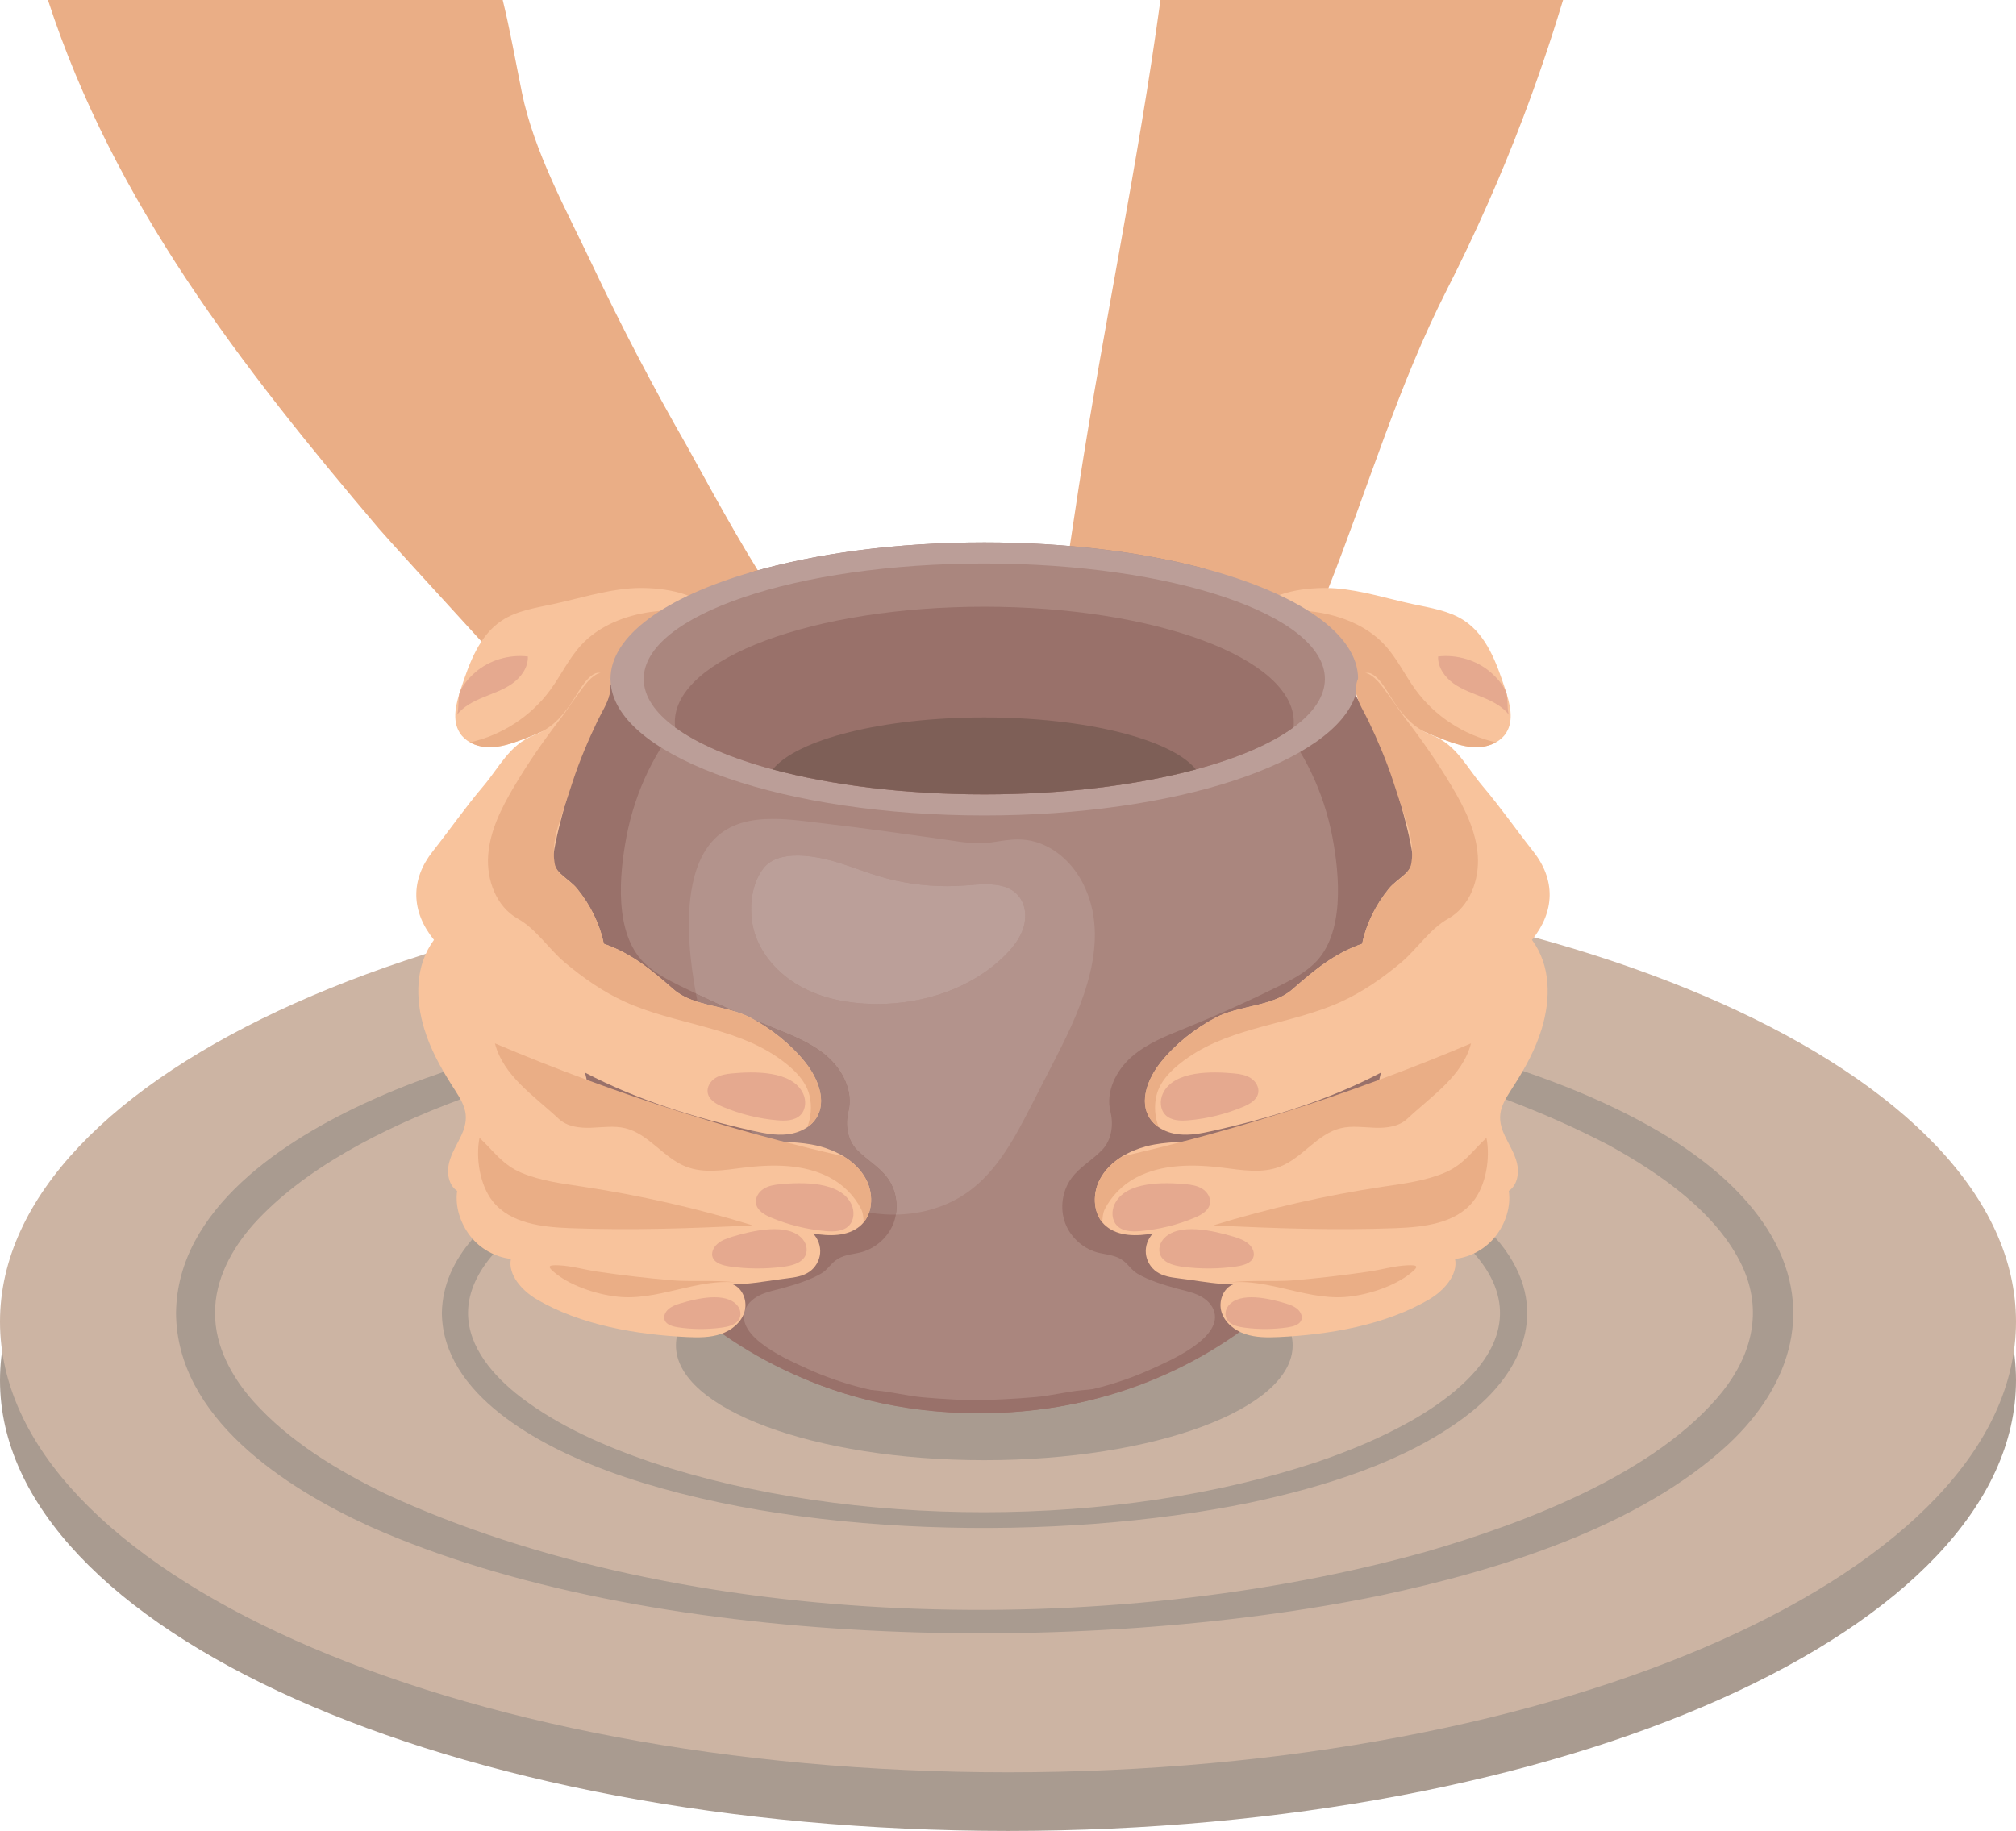
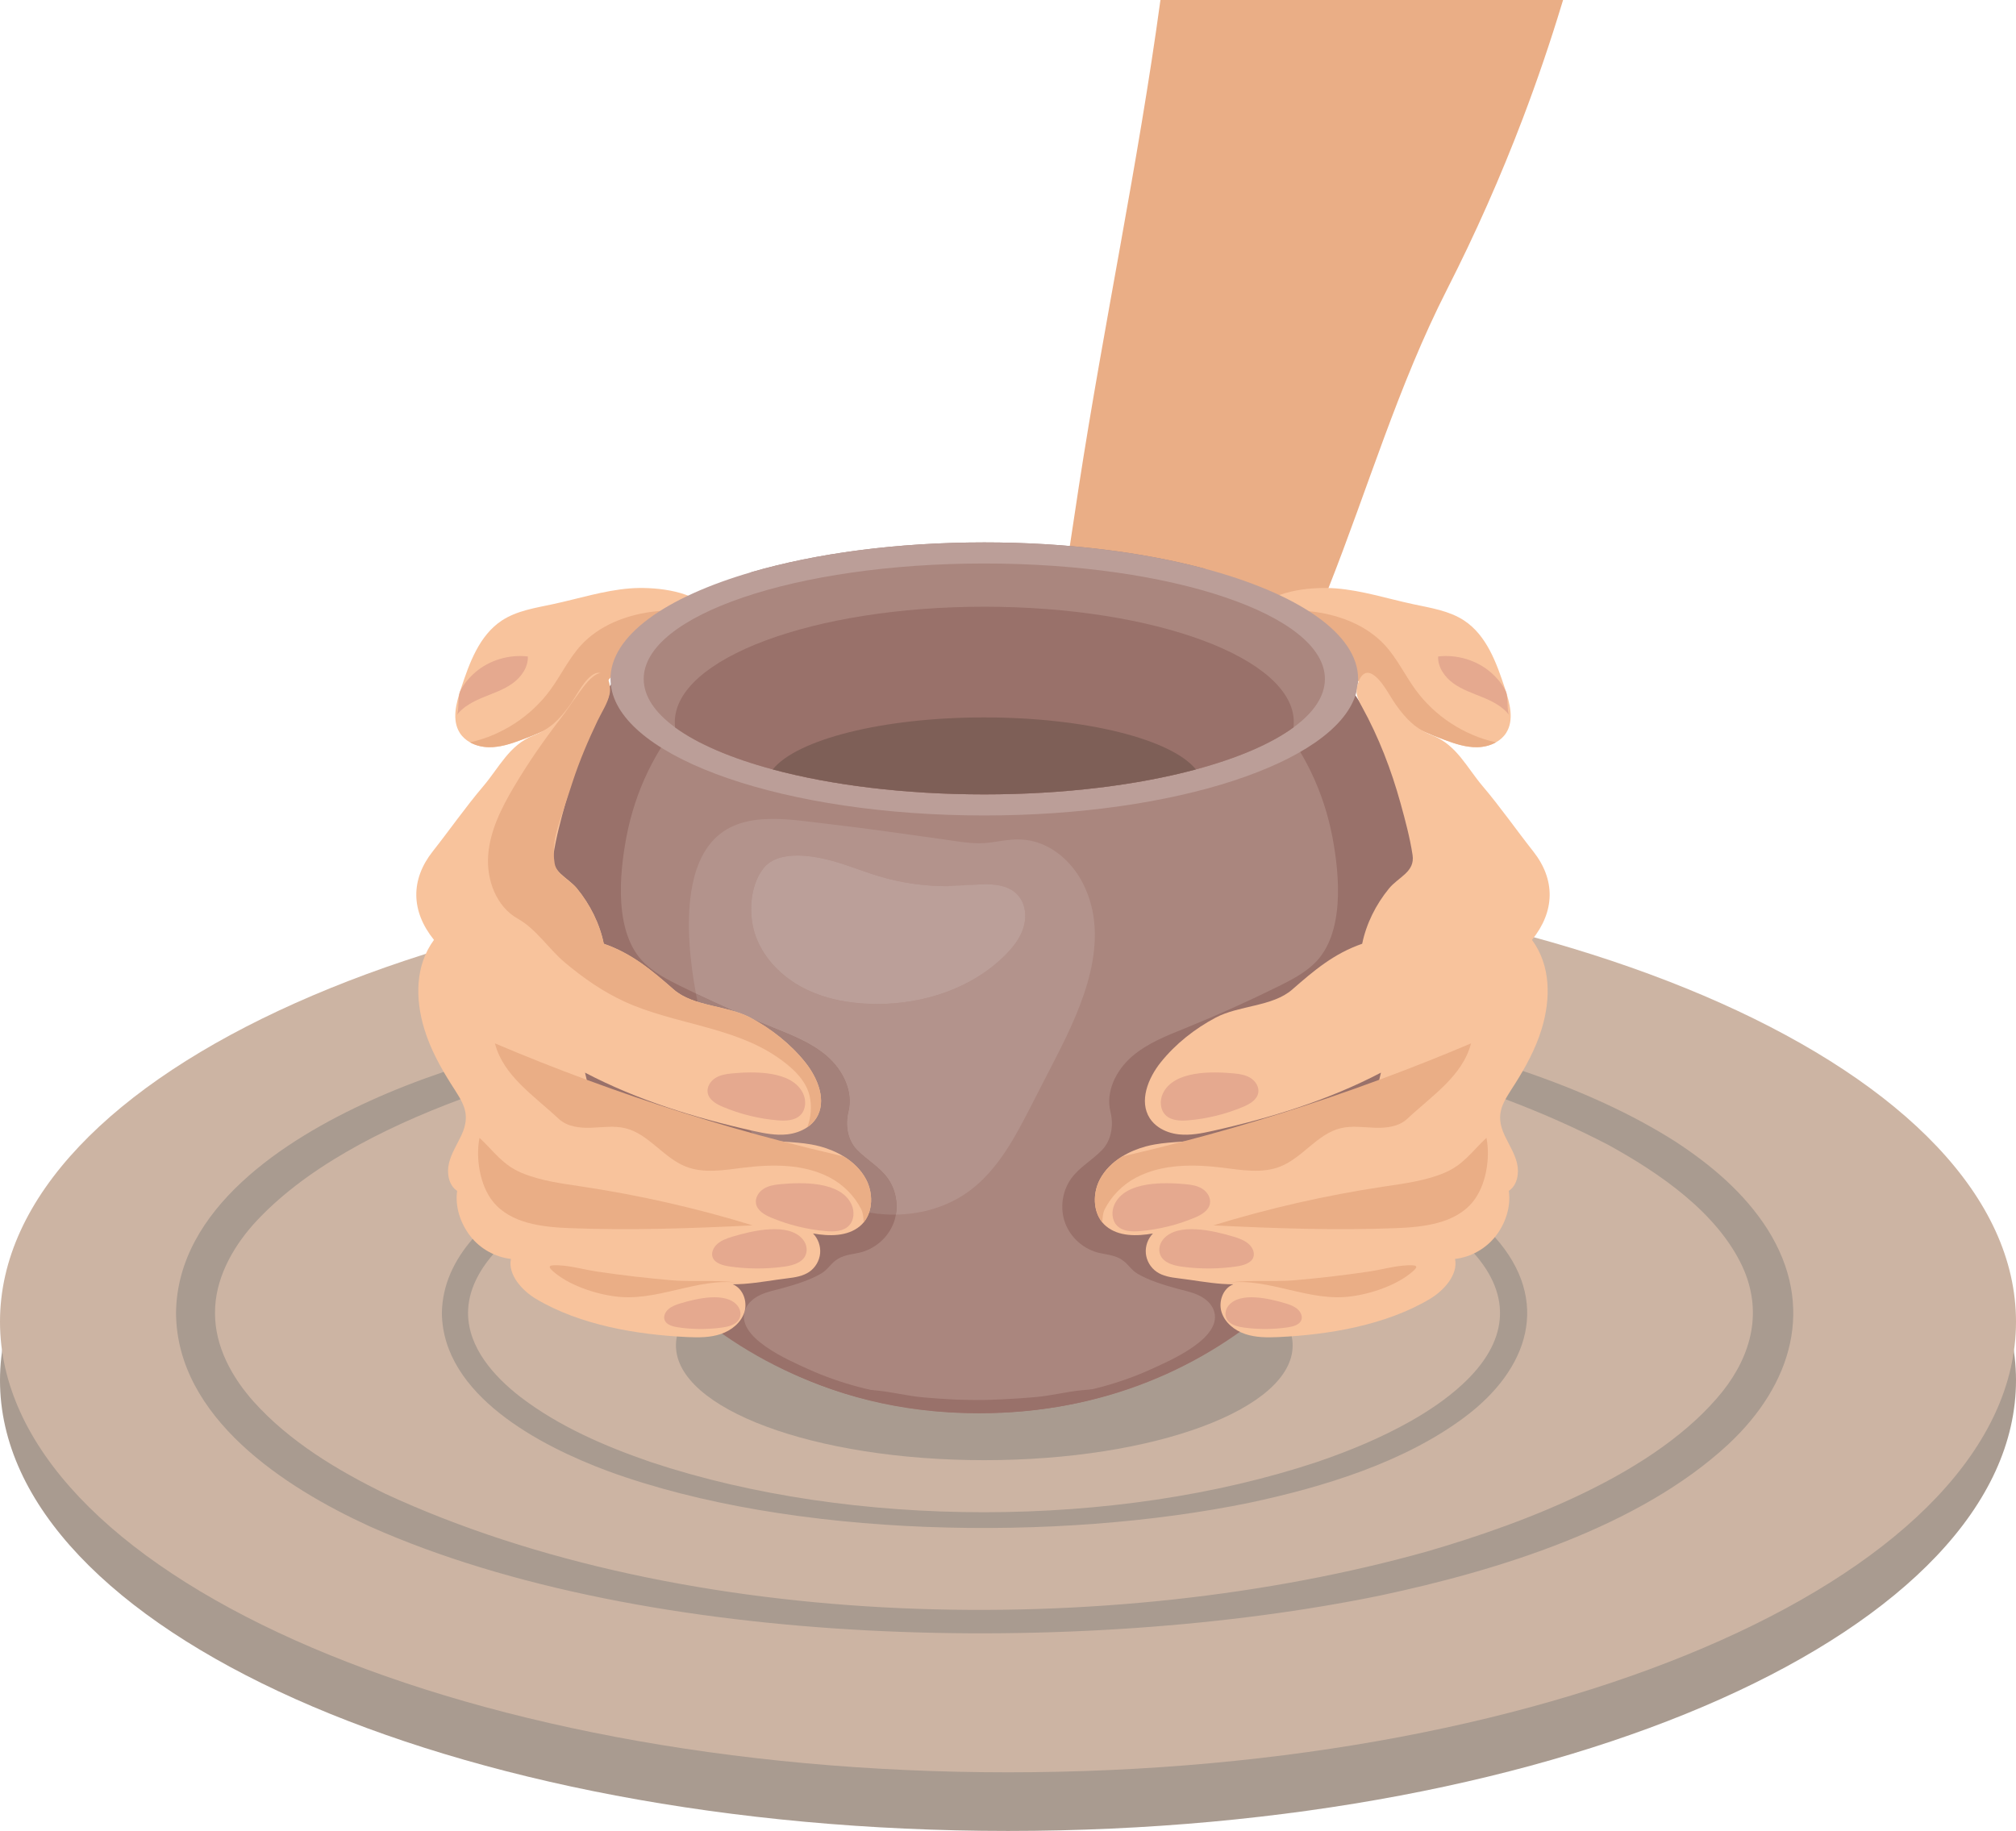
<svg xmlns="http://www.w3.org/2000/svg" height="1816.7" preserveAspectRatio="xMidYMid meet" version="1.0" viewBox="0.0 0.0 2000.0 1816.7" width="2000.0" zoomAndPan="magnify">
  <defs>
    <clipPath id="a">
      <path d="M 0 922 L 2000 922 L 2000 1816.738 L 0 1816.738 Z M 0 922" />
    </clipPath>
  </defs>
  <g>
    <g clip-path="url(#a)">
      <path d="M 0 1369.641 C 0 1616.559 447.715 1816.73 1000 1816.73 C 1552.281 1816.73 2000 1616.559 2000 1369.641 C 2000 1122.719 1552.281 922.547 1000 922.547 C 447.715 922.547 0 1122.719 0 1369.641" fill="#a99b90" />
    </g>
    <g>
-       <path d="M 784.02 606.641 C 766.047 610.949 750.277 616.641 735.551 623.93 C 719.344 631.949 704.406 641.891 689.199 654.051 C 685.52 656.988 681.82 660.07 678.086 663.281 C 666.367 673.328 655.246 684.02 644.512 695.109 C 637.734 702.109 631.113 709.27 624.594 716.531 C 613.164 729.25 602.062 742.289 591 755.328 C 590.066 756.43 589.129 757.531 588.191 758.641 C 588.191 758.52 587.641 757.82 586.59 756.578 C 584.988 754.691 582.227 751.559 578.512 747.391 C 578.285 747.141 578.059 746.879 577.824 746.621 C 576.48 745.109 575.016 743.488 573.441 741.73 C 572.898 741.129 572.348 740.52 571.777 739.891 C 566.41 733.922 559.922 726.75 552.613 718.711 C 552.461 718.531 552.305 718.359 552.152 718.199 C 551.688 717.68 551.219 717.172 550.746 716.648 C 545.574 710.961 540.027 704.871 534.199 698.469 C 527.32 690.922 520.055 682.949 512.555 674.738 C 506.504 668.109 500.301 661.32 494.031 654.461 C 488.598 648.512 483.105 642.5 477.637 636.52 C 430.215 584.621 383.777 533.82 375.793 524.41 C 239.363 363.551 112.84 200.789 47.562 0 L 498.727 0 C 506.035 29.91 511.352 60.23 517.715 91.621 C 529.629 150.449 562.031 208.82 587.656 262.961 C 616.418 323.738 647.562 383.379 680.996 441.711 C 687.203 452.539 723.613 520.641 751.789 565.891 C 756.059 572.762 760.145 579.102 763.906 584.629 C 773.387 598.578 780.809 607.41 784.02 606.641" fill="#eaae86" />
-     </g>
+       </g>
    <g>
      <path d="M 0 1311.48 C 0 1558.398 447.715 1758.57 1000 1758.57 C 1552.281 1758.57 2000 1558.398 2000 1311.48 C 2000 1064.551 1552.281 864.383 1000 864.383 C 447.715 864.383 0 1064.551 0 1311.48" fill="#ccb4a3" />
    </g>
    <g>
      <path d="M 1709.012 1380.512 C 1644.121 1461.52 1514.102 1510.789 1416.012 1539.352 C 1101.559 1627.602 680.992 1620.379 382.32 1482.211 C 334.59 1458.871 287.242 1430.43 251.641 1390.77 C 230.062 1366.602 213.223 1335.98 213.305 1302.949 C 213.09 1269.898 229.863 1239.18 251.367 1214.898 C 300.543 1160.27 378.211 1119.961 456.832 1090.738 C 475.414 1083.828 494.047 1077.539 512.371 1071.828 C 522.102 1068.789 531.746 1065.922 541.246 1063.211 C 544.93 1062.148 548.582 1061.121 552.219 1060.121 L 552.223 1060.121 C 552.895 1059.941 553.559 1059.75 554.227 1059.57 C 566.488 1056.199 578.457 1053.09 590.02 1050.23 C 625.355 1041.648 662.234 1034.238 700.27 1028.078 C 706.754 1027.031 713.27 1026.02 719.816 1025.039 C 733.301 1023.02 746.918 1021.172 760.648 1019.469 C 762.113 1019.289 763.582 1019.109 765.055 1018.93 C 862 1007.18 964.637 1003.309 1066.98 1008.371 C 1105.309 1010.27 1143.602 1013.422 1181.539 1017.891 C 1184.52 1018.238 1187.488 1018.602 1190.469 1018.969 C 1204.32 1020.672 1218.121 1022.559 1231.852 1024.621 L 1231.859 1024.621 C 1289.02 1033.211 1345.02 1044.891 1398.77 1059.879 C 1400.059 1060.23 1401.34 1060.602 1402.629 1060.961 C 1414.602 1064.34 1426.461 1067.879 1438.199 1071.602 C 1456.988 1077.539 1475.449 1083.91 1493.539 1090.719 C 1528.949 1104.051 1562.93 1119.051 1595.09 1135.789 C 1646.07 1163.73 1703.75 1203.141 1728.711 1256.988 C 1748.781 1300.91 1737.949 1343.789 1709.012 1380.512 M 1753.531 1219.809 C 1730.621 1183.789 1697.449 1155.77 1662.031 1132.691 C 1619.07 1105.32 1567.859 1082.02 1510.738 1062.629 C 1492.969 1056.59 1474.621 1050.941 1455.781 1045.648 C 1451.551 1044.461 1447.289 1043.301 1443 1042.148 C 1431.309 1039.012 1419.449 1036.02 1407.422 1033.172 C 1368.352 1023.891 1327.539 1016.07 1285.52 1009.691 C 1266.449 1006.781 1247.129 1004.18 1227.609 1001.859 L 1227.602 1001.859 C 1225.328 1001.59 1223.059 1001.32 1220.789 1001.059 C 1172.809 995.535 1123.699 991.758 1074.219 989.66 C 1025.102 987.578 975.613 987.164 926.512 988.363 L 926.504 988.363 C 895.023 989.125 863.699 990.547 832.738 992.629 L 832.734 992.629 C 796.695 995.047 761.148 998.34 726.395 1002.488 L 726.391 1002.488 C 726.094 1002.531 725.801 1002.559 725.504 1002.602 L 725.496 1002.602 C 715.164 1003.84 704.91 1005.16 694.727 1006.551 C 685.617 1007.789 676.578 1009.09 667.598 1010.461 L 667.594 1010.461 C 626.664 1016.68 587.168 1024.141 549.66 1032.809 C 545.176 1033.852 540.715 1034.898 536.289 1035.969 C 527.098 1038.199 518.027 1040.488 509.098 1042.871 C 504.379 1044.121 499.695 1045.391 495.051 1046.691 C 476.074 1051.98 457.754 1057.609 440.172 1063.578 C 414.246 1072.371 389.93 1081.898 367.496 1092.129 C 282.887 1130.371 175.688 1199.238 174.621 1302.949 C 175.449 1406.711 282.438 1476.012 367.07 1514.691 C 643.793 1637.891 1074.551 1643.602 1369.141 1583.18 C 1485.891 1558.371 1625.941 1515.469 1714.762 1432.949 C 1777.648 1374.121 1801.711 1296.238 1753.531 1219.809" fill="#a99b90" />
    </g>
    <g>
      <path d="M 1450.391 1374 C 1435.02 1388.148 1417.539 1399.84 1399.309 1410.211 C 1369.961 1426.762 1338.73 1439.672 1306.82 1450.57 C 1107.18 1517.059 845.719 1517.141 646.059 1450.879 C 600.121 1435.07 554.543 1415.449 515.836 1385.781 C 489.926 1365.559 464.527 1337.289 464.32 1302.949 C 464.301 1280.871 475 1261 489.441 1244.359 C 495.395 1237.488 501.984 1231.18 508.719 1225.488 C 513.691 1221.262 518.855 1217.238 524.172 1213.398 C 538.398 1203.129 553.703 1194.191 569.27 1186.141 C 574.43 1183.512 579.629 1180.969 584.879 1178.512 L 584.883 1178.512 C 585.094 1178.41 585.305 1178.309 585.52 1178.211 C 588.395 1176.871 591.277 1175.559 594.176 1174.27 C 616.895 1164.141 640.305 1155.551 664.059 1148.109 C 669.75 1146.32 675.453 1144.602 681.176 1142.941 C 699.773 1137.609 719 1132.781 738.742 1128.488 L 738.746 1128.488 C 741.766 1127.84 744.797 1127.191 747.84 1126.57 C 748.992 1126.328 750.145 1126.09 751.301 1125.852 L 751.305 1125.852 C 753.715 1125.371 756.125 1124.879 758.547 1124.41 L 758.555 1124.41 C 772.637 1121.648 786.949 1119.148 801.457 1116.93 C 802.098 1116.828 802.73 1116.738 803.371 1116.641 C 815.574 1114.789 827.898 1113.141 840.34 1111.691 C 898.445 1104.879 958.922 1102.328 1019.281 1104.422 C 1047.25 1105.391 1075.191 1107.352 1102.859 1110.352 C 1117.371 1111.922 1131.809 1113.77 1146.141 1115.922 C 1146.988 1116.039 1147.84 1116.172 1148.691 1116.301 C 1163.73 1118.59 1178.629 1121.199 1193.379 1124.129 C 1195.68 1124.59 1197.969 1125.051 1200.262 1125.52 C 1204.801 1126.461 1209.301 1127.422 1213.801 1128.422 L 1213.809 1128.422 C 1238.691 1133.941 1263.02 1140.422 1286.602 1147.879 C 1311.879 1155.871 1336.289 1165.012 1359.59 1175.301 C 1361.879 1176.309 1364.148 1177.328 1366.41 1178.371 C 1372.199 1181.012 1377.91 1183.719 1383.539 1186.5 C 1398.73 1194.359 1413.629 1203.059 1427.551 1213.02 C 1434.41 1217.922 1441.039 1223.141 1447.34 1228.711 C 1452.93 1233.641 1457.949 1238.629 1462.398 1243.672 C 1499.789 1285.922 1496.91 1331.398 1450.391 1374 M 1483.012 1227.512 C 1482.781 1227.25 1482.559 1227 1482.328 1226.738 C 1473.59 1217.27 1463.789 1208.512 1453.16 1200.422 C 1439.09 1189.699 1423.59 1180.148 1407.191 1171.602 C 1395.281 1165.398 1382.91 1159.738 1370.289 1154.559 C 1349.172 1145.891 1327.34 1138.578 1305.801 1132.379 C 1289.879 1127.789 1274.121 1123.801 1258.922 1120.328 C 1252.41 1118.828 1245.988 1117.441 1239.719 1116.129 C 1238.441 1115.871 1237.172 1115.609 1235.891 1115.359 C 1235.059 1115.199 1234.23 1115.039 1233.398 1114.879 L 1233.391 1114.879 C 1222.172 1112.691 1210.711 1110.66 1199.031 1108.77 C 1184.121 1106.352 1168.859 1104.172 1153.32 1102.238 C 1150.859 1101.941 1148.398 1101.641 1145.93 1101.352 C 1142.859 1100.988 1139.789 1100.629 1136.699 1100.289 C 1124.801 1098.961 1112.738 1097.781 1100.57 1096.762 C 1075.969 1094.672 1050.871 1093.18 1025.5 1092.328 C 965.059 1090.301 903.078 1091.879 842.656 1097.488 C 832.926 1098.379 823.238 1099.391 813.605 1100.5 C 810.539 1100.859 807.477 1101.219 804.422 1101.602 C 801.906 1101.91 799.398 1102.23 796.891 1102.551 C 782.07 1104.461 767.402 1106.641 752.926 1109.078 L 752.922 1109.078 C 747.812 1109.93 742.738 1110.82 737.684 1111.75 C 731.379 1112.898 725.109 1114.109 718.891 1115.371 C 718.02 1115.539 717.156 1115.719 716.285 1115.891 L 716.277 1115.891 C 708.309 1117.531 700.41 1119.238 692.602 1121.051 L 692.598 1121.051 C 676.586 1124.762 660.934 1128.82 645.699 1133.27 C 631.176 1137.5 617.035 1142.078 603.348 1147.012 C 597.312 1149.23 591.035 1151.648 584.602 1154.281 C 581.441 1155.578 578.246 1156.922 575.023 1158.32 C 565.426 1162.469 555.594 1167.09 545.824 1172.172 C 529.52 1180.648 513.387 1190.449 498.77 1201.629 C 487.746 1210.059 477.59 1219.27 468.879 1229.301 C 450.707 1250.199 438.797 1274.66 438.359 1302.949 C 439.395 1384.559 536.141 1434.77 603.051 1459.672 C 785.504 1526.512 1050.441 1530.059 1240 1491.012 C 1312.711 1475.512 1392.719 1451.199 1452.891 1406.25 C 1516.391 1358.859 1539.43 1290.922 1483.012 1227.512 M 1145.441 1115.281 L 1145.34 1115.191 C 1145.102 1114.961 1144.859 1114.73 1144.629 1114.5 C 1144.398 1114.262 1144.172 1114.031 1143.941 1113.789 C 1143.781 1113.621 1143.629 1113.449 1143.48 1113.281 C 1143.34 1113.121 1143.191 1112.969 1143.059 1112.801 C 1142.738 1112.43 1142.43 1112.059 1142.129 1111.672 L 1142.039 1111.551 C 1141.91 1111.379 1141.781 1111.211 1141.66 1111.039 L 1141.539 1110.871 C 1141.398 1110.691 1141.27 1110.5 1141.141 1110.309 C 1141 1110.102 1140.852 1109.879 1140.699 1109.66 C 1140.379 1109.16 1140.078 1108.66 1139.789 1108.148 C 1139.691 1107.98 1139.602 1107.809 1139.512 1107.641 C 1139.012 1106.73 1138.578 1105.809 1138.191 1104.871 C 1138.07 1104.59 1137.949 1104.289 1137.84 1104 C 1137.379 1102.781 1137.012 1101.539 1136.699 1100.289 C 1124.801 1098.961 1112.738 1097.781 1100.57 1096.762 C 1100.59 1097.031 1100.621 1097.301 1100.648 1097.578 C 1100.672 1097.828 1100.699 1098.078 1100.738 1098.328 C 1100.809 1098.859 1100.879 1099.379 1100.961 1099.898 C 1101.02 1100.199 1101.07 1100.5 1101.129 1100.801 C 1101.16 1101 1101.211 1101.211 1101.25 1101.41 C 1101.309 1101.691 1101.371 1101.98 1101.441 1102.27 C 1101.488 1102.531 1101.551 1102.789 1101.621 1103.059 C 1101.77 1103.648 1101.91 1104.25 1102.031 1104.859 C 1102.078 1105.078 1102.121 1105.289 1102.16 1105.512 C 1102.191 1105.66 1102.219 1105.801 1102.25 1105.941 C 1102.32 1106.309 1102.379 1106.68 1102.43 1107.051 C 1102.469 1107.23 1102.5 1107.41 1102.52 1107.59 C 1102.559 1107.828 1102.59 1108.059 1102.621 1108.289 C 1102.648 1108.48 1102.68 1108.672 1102.699 1108.871 C 1102.762 1109.359 1102.809 1109.859 1102.859 1110.352 C 1117.371 1111.922 1131.809 1113.77 1146.141 1115.922 C 1145.91 1115.711 1145.672 1115.5 1145.441 1115.281 M 1145.441 1115.281 L 1145.34 1115.191 C 1145.102 1114.961 1144.859 1114.73 1144.629 1114.5 C 1144.398 1114.27 1144.172 1114.031 1143.941 1113.789 C 1143.781 1113.621 1143.629 1113.449 1143.48 1113.281 C 1143.34 1113.121 1143.191 1112.969 1143.059 1112.801 C 1142.738 1112.43 1142.43 1112.059 1142.129 1111.672 L 1142.039 1111.551 C 1141.91 1111.379 1141.781 1111.211 1141.66 1111.039 L 1141.539 1110.871 C 1141.398 1110.691 1141.27 1110.5 1141.141 1110.309 C 1141 1110.102 1140.852 1109.879 1140.699 1109.66 C 1140.379 1109.16 1140.078 1108.66 1139.789 1108.148 C 1139.691 1107.98 1139.602 1107.809 1139.512 1107.641 C 1139.012 1106.73 1138.578 1105.809 1138.191 1104.871 C 1138.07 1104.59 1137.949 1104.289 1137.84 1104 C 1137.379 1102.781 1137.012 1101.539 1136.699 1100.289 C 1124.801 1098.961 1112.738 1097.781 1100.57 1096.762 C 1100.59 1097.031 1100.621 1097.301 1100.648 1097.578 C 1100.672 1097.828 1100.699 1098.078 1100.738 1098.328 C 1100.809 1098.859 1100.879 1099.379 1100.961 1099.898 C 1101.02 1100.199 1101.07 1100.5 1101.129 1100.801 C 1101.16 1101 1101.211 1101.211 1101.25 1101.41 C 1101.309 1101.691 1101.371 1101.98 1101.441 1102.27 C 1101.488 1102.531 1101.551 1102.789 1101.621 1103.059 C 1101.77 1103.648 1101.91 1104.25 1102.031 1104.859 C 1102.078 1105.078 1102.121 1105.289 1102.16 1105.512 C 1102.191 1105.66 1102.219 1105.801 1102.25 1105.941 C 1102.32 1106.309 1102.379 1106.68 1102.43 1107.051 C 1102.469 1107.23 1102.5 1107.41 1102.52 1107.59 C 1102.559 1107.82 1102.59 1108.059 1102.621 1108.289 C 1102.648 1108.48 1102.68 1108.672 1102.699 1108.871 C 1102.762 1109.359 1102.809 1109.859 1102.859 1110.352 C 1117.371 1111.922 1131.809 1113.77 1146.141 1115.922 C 1145.91 1115.711 1145.672 1115.5 1145.441 1115.281" fill="#a99b90" />
    </g>
    <g>
      <path d="M 670.582 1335.02 C 670.582 1397.891 807.543 1448.852 976.492 1448.852 C 1145.441 1448.852 1282.398 1397.891 1282.398 1335.02 C 1282.398 1272.141 1145.441 1221.18 976.492 1221.18 C 807.543 1221.18 670.582 1272.141 670.582 1335.02" fill="#a99b90" />
    </g>
    <g>
      <path d="M 1550.672 0 C 1550.281 1.25 1549.891 2.5 1549.512 3.75 C 1537.898 42.121 1524.961 80.078 1510.719 117.551 C 1488.711 175.41 1463.602 232.09 1435.512 287.25 C 1387.051 382.449 1357.109 484.469 1317.949 583.469 C 1314.75 591.57 1311.48 599.648 1308.129 607.699 C 1307.57 609.051 1307.012 610.41 1306.441 611.762 C 1304.551 616.27 1302.641 620.77 1300.699 625.262 C 1299.539 627.949 1298.32 630.578 1297.039 633.191 C 1296.59 634.121 1296.129 635.051 1295.66 635.969 C 1294.309 638.648 1292.91 641.301 1291.469 643.941 C 1284.672 656.461 1277.23 668.559 1271.039 681.609 C 1270.172 681.391 1269.289 681.172 1268.41 680.961 C 1262.539 679.488 1256.672 678.031 1250.801 676.559 C 1195.48 662.762 1140.16 648.98 1084.852 635.129 C 1056.5 628.039 1051 622.75 1052.262 605.52 C 1052.73 599.02 1054.172 590.82 1055.711 580.18 C 1056.559 574.289 1057.422 568.391 1058.289 562.5 C 1059.289 555.578 1060.309 548.672 1061.328 541.762 C 1064.238 522.148 1067.211 502.539 1070.23 482.949 C 1095.309 320.391 1129.16 161.988 1151.23 0 L 1550.672 0" fill="#eaae86" />
    </g>
    <g>
      <path d="M 660.891 643.602 C 648.617 645.66 635.879 647.289 625.188 653.648 C 611.418 661.828 603.137 676.52 592.531 688.52 C 572.977 710.648 545.258 723.711 517.586 734.012 C 507.098 737.922 496.227 741.57 485.031 741.41 C 478.559 741.32 471.906 739.738 466.293 736.59 C 462.199 734.301 458.656 731.18 456.133 727.191 C 448.035 714.391 452.535 697.699 457.277 683.32 C 465.66 657.859 475.461 630.5 497.832 615.738 C 512.664 605.961 530.887 603.25 548.266 599.531 C 573.797 594.07 598.895 585.91 624.926 583.84 C 646.496 582.129 684.398 585.121 700.523 602.43 C 701.961 603.969 703.074 605.48 703.91 606.961 C 715.098 626.84 675.102 641.219 660.891 643.602" fill="#f8c39c" />
    </g>
    <g>
      <path d="M 660.891 643.602 C 648.617 645.66 635.879 647.289 625.188 653.648 C 611.418 661.828 603.137 676.52 592.531 688.52 C 572.977 710.648 545.258 723.711 517.586 734.012 C 507.098 737.922 496.227 741.57 485.031 741.41 C 478.559 741.32 471.906 739.738 466.293 736.59 C 497.898 729.551 526.77 710.75 545.902 684.609 C 556.621 669.969 564.406 653.148 576.758 639.852 C 594.391 620.871 619.961 610.801 645.617 607.18 C 665.305 604.41 684.402 606.281 703.91 606.961 C 715.098 626.84 675.102 641.219 660.891 643.602" fill="#eaae86" />
    </g>
    <g>
      <path d="M 523.656 651.379 C 524.078 662.059 517.102 671.879 508.422 678.121 C 499.738 684.359 489.418 687.789 479.531 691.859 C 469.645 695.93 459.703 701 453.152 709.449 C 455.547 706.359 453.988 691.422 456.434 686.09 C 459.703 678.941 465.605 672.199 471.52 667.078 C 485.586 654.891 505.219 649.238 523.656 651.379" fill="#e5a98f" />
    </g>
    <g>
      <path d="M 1289.469 643.602 C 1301.75 645.66 1314.48 647.289 1325.18 653.648 C 1338.941 661.828 1347.23 676.52 1357.828 688.52 C 1377.391 710.648 1405.109 723.711 1432.781 734.012 C 1443.27 737.922 1454.129 741.57 1465.328 741.41 C 1471.801 741.32 1478.461 739.738 1484.07 736.59 C 1488.16 734.301 1491.711 731.18 1494.23 727.191 C 1502.328 714.391 1497.828 697.699 1493.078 683.32 C 1484.699 657.859 1474.898 630.5 1452.531 615.738 C 1437.699 605.961 1419.48 603.25 1402.102 599.531 C 1376.57 594.07 1351.469 585.91 1325.441 583.84 C 1303.871 582.129 1265.969 585.121 1249.84 602.43 C 1248.398 603.969 1247.289 605.48 1246.449 606.961 C 1235.27 626.84 1275.262 641.219 1289.469 643.602" fill="#f8c39c" />
    </g>
    <g>
      <path d="M 1289.469 643.602 C 1301.75 645.66 1314.48 647.289 1325.18 653.648 C 1338.941 661.828 1347.23 676.52 1357.828 688.52 C 1377.391 710.648 1405.109 723.711 1432.781 734.012 C 1443.27 737.922 1454.129 741.57 1465.328 741.41 C 1471.801 741.32 1478.461 739.738 1484.07 736.59 C 1452.461 729.551 1423.59 710.75 1404.461 684.609 C 1393.738 669.969 1385.961 653.148 1373.609 639.852 C 1355.969 620.871 1330.398 610.801 1304.75 607.18 C 1285.059 604.41 1265.961 606.281 1246.449 606.961 C 1235.27 626.84 1275.262 641.219 1289.469 643.602" fill="#eaae86" />
    </g>
    <g>
      <path d="M 1426.711 651.379 C 1426.289 662.059 1433.262 671.879 1441.941 678.121 C 1450.621 684.359 1460.941 687.789 1470.828 691.859 C 1480.719 695.93 1490.66 701 1497.211 709.449 C 1494.82 706.359 1496.371 691.422 1493.93 686.09 C 1490.66 678.941 1484.762 672.199 1478.84 667.078 C 1464.781 654.891 1445.141 649.238 1426.711 651.379" fill="#e5a98f" />
    </g>
    <g>
      <path d="M 551.305 1043.469 C 571.18 1166.441 645.73 1288.98 769.102 1354.211 C 826.195 1384.391 893.754 1402.301 971.188 1402.289 C 1216.961 1402.27 1376.109 1221.27 1405.988 1043.469 C 1411.871 1008.43 1427.719 815.301 1344.641 690.09 C 1343.781 688.789 1342.91 687.5 1342.031 686.219 C 1322.949 658.469 1301.129 635.34 1277.82 616.051 C 1251.309 594.109 1222.879 577.148 1194.371 564.031 C 1133.199 547.781 1057.91 538.199 976.492 538.199 C 889.332 538.199 809.191 549.18 745.887 567.57 C 695.523 591.719 645.664 628 606.418 682.48 C 604.438 685.23 602.48 688.02 600.555 690.871 C 516.129 815.512 545.902 1010.059 551.305 1043.469" fill="#aa867e" />
    </g>
    <g>
      <path d="M 769.102 1354.211 C 826.195 1384.391 893.754 1402.301 971.188 1402.289 C 1216.961 1402.27 1376.109 1221.27 1405.988 1043.469 C 1411.871 1008.43 1427.719 815.301 1344.641 690.09 C 1343.781 688.789 1342.91 687.5 1342.031 686.219 C 1322.949 658.469 1301.129 635.34 1277.82 616.051 C 1252.141 640.629 1239.961 683.359 1263 709.262 C 1293.211 743.25 1313.289 785.781 1321.801 830.371 C 1329 868.129 1334.398 926.801 1303.75 956.16 C 1293.629 965.863 1280.98 972.414 1268.422 978.633 C 1238.32 993.535 1207.672 1007.309 1176.539 1019.93 C 1157.578 1027.621 1138.012 1035.141 1122.629 1048.621 C 1107.238 1062.109 1096.68 1083.199 1101.621 1103.059 C 1104.91 1116.281 1102.77 1131.211 1093.34 1141.051 C 1083.91 1150.898 1071.461 1157.738 1063.262 1168.629 C 1053.789 1181.219 1051.219 1198.691 1056.68 1213.469 C 1062.129 1228.25 1075.43 1239.859 1090.801 1243.289 C 1099.48 1245.211 1107.191 1245.512 1114.48 1251.051 C 1119.512 1254.871 1122.66 1260.359 1128.262 1263.711 C 1139.602 1270.488 1154.949 1275.141 1167.57 1278.59 C 1174.539 1280.488 1181.691 1281.898 1188.289 1284.84 C 1194.879 1287.789 1201.02 1292.559 1203.789 1299.219 C 1215.34 1327.102 1159.691 1350.512 1141.809 1358.66 C 1109.602 1373.328 1074.84 1382.078 1039.762 1386.281 C 998.75 1391.191 957.285 1390.109 916.211 1386.57 C 900.504 1385.211 885.281 1381.18 869.793 1379.73 C 850.176 1377.891 833.098 1377.391 814.09 1370.75 C 799.012 1365.488 784.293 1358.988 769.102 1354.211" fill="#99716a" />
    </g>
    <g>
      <path d="M 1174.219 1353.898 C 1117.121 1384.09 1049.57 1402 972.137 1401.988 C 726.363 1401.969 567.215 1220.969 537.336 1043.172 C 531.449 1008.129 515.598 815 598.676 689.789 C 599.535 688.488 600.406 687.199 601.289 685.922 C 620.371 658.172 642.191 635.039 665.496 615.75 C 691.184 640.328 703.355 683.059 680.324 708.961 C 650.105 742.949 630.031 785.48 621.523 830.07 C 614.324 867.828 608.926 926.5 639.566 955.863 C 649.688 965.562 662.344 972.113 674.902 978.332 C 705 993.234 735.652 1007.012 766.781 1019.629 C 785.742 1027.32 805.309 1034.84 820.695 1048.32 C 836.086 1061.809 846.641 1082.898 841.703 1102.762 C 838.414 1115.98 840.551 1130.91 849.98 1140.75 C 859.406 1150.602 871.863 1157.441 880.059 1168.328 C 889.527 1180.922 892.098 1198.391 886.645 1213.172 C 881.191 1227.949 867.895 1239.559 852.52 1242.988 C 843.844 1244.91 836.129 1245.211 828.836 1250.75 C 823.809 1254.57 820.664 1260.059 815.066 1263.41 C 803.723 1270.191 788.367 1274.84 775.75 1278.289 C 768.781 1280.191 761.625 1281.602 755.027 1284.539 C 748.438 1287.488 742.297 1292.262 739.531 1298.922 C 727.977 1326.801 783.633 1350.211 801.512 1358.359 C 833.723 1373.031 868.477 1381.781 903.555 1385.98 C 944.57 1390.891 986.035 1389.809 1027.109 1386.27 C 1042.82 1384.91 1058.039 1380.879 1073.531 1379.43 C 1093.141 1377.59 1110.219 1377.09 1129.23 1370.449 C 1144.309 1365.191 1159.031 1358.691 1174.219 1353.898" fill="#99716a" />
    </g>
    <g>
      <path d="M 888.781 1205.18 C 890.984 1192.41 887.863 1178.711 880.059 1168.328 C 871.863 1157.441 859.406 1150.602 849.98 1140.75 C 840.551 1130.91 838.414 1115.98 841.703 1102.762 C 846.641 1082.898 836.086 1061.809 820.695 1048.32 C 805.309 1034.84 785.742 1027.32 766.781 1019.629 C 740.992 1009.18 715.527 997.926 690.434 985.898 C 684.676 954.992 680.672 917.102 685.746 884.734 C 689.008 863.934 696.023 845.418 708.73 832.5 C 724.156 816.82 745.086 812.551 766.75 812.551 C 783.902 812.551 801.52 815.219 817.238 817.043 C 857.043 821.648 896.711 827.332 936.387 832.91 C 948.316 834.59 959.695 836.73 971.297 836.73 C 975.211 836.73 979.145 836.488 983.141 835.902 C 992.574 834.516 1001.059 832.918 1009.809 832.918 C 1015.719 832.918 1021.75 833.645 1028.27 835.656 C 1048.609 841.926 1065.059 858.035 1074.609 877.059 C 1102.578 932.77 1074.219 997.305 1048.191 1048.07 C 1039.879 1064.27 1031.57 1080.48 1023.262 1096.68 C 1007.262 1127.891 990.352 1160.199 962.297 1181.238 C 941.188 1197.07 915.191 1204.75 888.781 1205.18 M 791.012 848.883 C 777.902 848.883 764.965 851.887 757.359 861.59 C 743.426 879.371 742.32 908.625 749.711 928.953 C 757.84 951.328 775.852 969.32 796.98 980.289 C 818.105 991.262 842.172 995.664 865.973 996.16 C 867.422 996.191 868.871 996.207 870.324 996.207 C 916.762 996.207 964.148 980.684 997.012 947.965 C 1004.949 940.059 1012.141 930.957 1015.41 920.242 C 1018.691 909.523 1017.449 896.934 1010.07 888.504 C 1002.219 879.555 990.406 877.422 978.074 877.422 C 971.383 877.422 964.535 878.051 958.098 878.562 C 951.93 879.051 945.746 879.293 939.559 879.293 C 916.742 879.293 893.922 875.977 872.059 869.445 C 854.141 864.094 836.859 856.609 818.645 852.395 C 810.793 850.574 800.855 848.883 791.012 848.883" fill="#b3938c" />
    </g>
    <g>
      <path d="M 886.43 1205.199 C 864.055 1205.199 841.48 1200.02 821.398 1190.23 C 755.73 1158.219 714.184 1084.641 696.996 1015.988 C 694.809 1007.262 692.508 997.031 690.434 985.898 C 715.527 997.926 740.992 1009.18 766.781 1019.629 C 785.742 1027.32 805.309 1034.84 820.695 1048.32 C 836.086 1061.809 846.641 1082.898 841.703 1102.762 C 838.414 1115.98 840.551 1130.91 849.98 1140.75 C 859.406 1150.602 871.863 1157.441 880.059 1168.328 C 887.863 1178.711 890.984 1192.41 888.781 1205.18 C 887.996 1205.191 887.215 1205.199 886.43 1205.199" fill="#a4817a" />
    </g>
    <g>
-       <path d="M 870.324 996.207 C 868.871 996.207 867.422 996.191 865.973 996.16 C 842.172 995.664 818.105 991.262 796.98 980.289 C 775.852 969.32 757.84 951.328 749.711 928.953 C 742.32 908.625 743.426 879.371 757.359 861.59 C 764.965 851.887 777.902 848.883 791.012 848.883 C 800.855 848.883 810.793 850.574 818.645 852.395 C 836.859 856.609 854.141 864.094 872.059 869.445 C 893.922 875.977 916.742 879.293 939.559 879.293 C 945.746 879.293 951.93 879.051 958.098 878.562 C 964.535 878.051 971.383 877.422 978.074 877.422 C 990.406 877.422 1002.219 879.555 1010.07 888.504 C 1017.449 896.934 1018.691 909.523 1015.41 920.242 C 1012.141 930.957 1004.949 940.059 997.012 947.965 C 964.148 980.684 916.762 996.207 870.324 996.207" fill="#bb9f99" />
+       <path d="M 870.324 996.207 C 868.871 996.207 867.422 996.191 865.973 996.16 C 842.172 995.664 818.105 991.262 796.98 980.289 C 775.852 969.32 757.84 951.328 749.711 928.953 C 742.32 908.625 743.426 879.371 757.359 861.59 C 764.965 851.887 777.902 848.883 791.012 848.883 C 800.855 848.883 810.793 850.574 818.645 852.395 C 836.859 856.609 854.141 864.094 872.059 869.445 C 893.922 875.977 916.742 879.293 939.559 879.293 C 964.535 878.051 971.383 877.422 978.074 877.422 C 990.406 877.422 1002.219 879.555 1010.07 888.504 C 1017.449 896.934 1018.691 909.523 1015.41 920.242 C 1012.141 930.957 1004.949 940.059 997.012 947.965 C 964.148 980.684 916.762 996.207 870.324 996.207" fill="#bb9f99" />
    </g>
    <g>
      <path d="M 605.645 673.672 C 605.645 676.629 605.906 679.559 606.418 682.48 C 618.84 753.191 779.781 809.141 976.492 809.141 C 1166.09 809.141 1322.461 757.16 1344.641 690.09 C 1346.43 684.711 1347.34 679.23 1347.34 673.672 C 1347.34 628.59 1287.07 588.648 1194.371 564.031 C 1133.199 547.781 1057.91 538.199 976.492 538.199 C 889.332 538.199 809.195 549.18 745.887 567.57 C 660.43 592.379 605.645 630.691 605.645 673.672" fill="#bb9e98" />
    </g>
    <g>
      <path d="M 638.598 673.672 C 638.598 690.859 649.762 707.16 669.773 721.789 C 692.109 738.121 725.465 752.379 766.609 763.449 C 824.254 778.949 897.18 788.219 976.492 788.219 C 1055.801 788.219 1128.73 778.949 1186.379 763.449 C 1227.52 752.379 1260.879 738.129 1283.211 721.789 C 1303.219 707.16 1314.391 690.859 1314.391 673.672 C 1314.391 610.398 1163.109 559.121 976.492 559.121 C 789.875 559.121 638.598 610.398 638.598 673.672" fill="#aa867e" />
    </g>
    <g>
      <path d="M 669.457 716.559 C 669.457 718.309 669.562 720.051 669.773 721.789 C 692.109 738.121 725.465 752.379 766.609 763.449 C 824.254 778.949 897.18 788.219 976.492 788.219 C 1055.801 788.219 1128.73 778.949 1186.379 763.449 C 1227.52 752.379 1260.879 738.129 1283.211 721.789 C 1283.422 720.051 1283.531 718.309 1283.531 716.559 C 1283.531 653.289 1146.059 602.012 976.492 602.012 C 806.922 602.012 669.457 653.289 669.457 716.559" fill="#99716a" />
    </g>
    <g>
      <path d="M 976.492 788.219 C 1055.801 788.219 1128.73 778.949 1186.379 763.449 C 1162.559 733.789 1077.621 711.852 976.492 711.852 C 875.359 711.852 790.426 733.789 766.609 763.449 C 824.254 778.949 897.18 788.219 976.492 788.219" fill="#7e5f57" />
    </g>
    <g>
      <path d="M 1093.578 1212.922 C 1094.711 1214.309 1095.988 1215.59 1097.41 1216.762 C 1109.93 1227.059 1127.809 1226.691 1143.789 1223.91 C 1138.719 1229.07 1136.078 1236.52 1136.762 1243.719 C 1137.43 1250.922 1141.422 1257.738 1147.359 1261.871 C 1153.68 1266.262 1161.602 1267.5 1169.238 1268.41 C 1183.531 1270.129 1197.672 1272.828 1211.969 1273.891 L 1211.988 1273.891 C 1215.82 1274.172 1219.66 1274.34 1223.52 1274.328 C 1213.238 1278.328 1208.559 1291.512 1211.891 1302.031 C 1215.219 1312.539 1224.828 1320.148 1235.281 1323.68 C 1245.73 1327.199 1257.012 1327.219 1268.031 1326.719 C 1318.191 1324.43 1374.93 1314.879 1418.609 1288.82 C 1432.359 1280.621 1446.691 1264.852 1443.5 1249.16 C 1459.27 1247.359 1474.18 1238.949 1483.891 1226.391 C 1493.602 1213.84 1499.07 1197.379 1496.84 1181.66 C 1505.289 1176.02 1507.32 1164.121 1504.98 1154.23 C 1502.641 1144.352 1496.922 1135.66 1492.629 1126.461 C 1482.41 1104.531 1491.57 1093.469 1503.121 1075.211 C 1513.828 1058.27 1523.461 1040.48 1529.352 1021.25 C 1538.602 991.02 1538.559 958.078 1519.84 932.598 C 1542.719 904.238 1543.27 872.906 1521.051 844.758 C 1504.141 823.312 1488.699 801.07 1470.871 780.051 C 1454.949 761.289 1445.121 739.262 1421.109 729.73 C 1404.102 722.98 1395.309 713.898 1384.801 699.281 C 1378.59 690.648 1370.078 672.531 1359.84 668.211 C 1349.641 663.922 1344.699 681.898 1346.09 689.16 C 1346.91 693.512 1349.078 697.469 1351.211 701.352 C 1367.84 731.539 1380.238 763.82 1389.422 797 C 1394.07 813.781 1398.699 831.043 1401.34 848.273 C 1403.941 865.277 1387.441 870.012 1377.941 881.652 C 1364.988 897.508 1355.5 916.332 1351.379 936.434 C 1323.422 946.09 1303.738 962.84 1281.969 981.863 C 1262.41 998.949 1229.262 997.383 1205.93 1009.781 C 1185.289 1020.75 1166.16 1035.809 1151.531 1054.078 C 1138.91 1069.852 1129.73 1092.699 1140.699 1109.66 C 1143 1113.199 1146.012 1116.141 1149.48 1118.5 C 1155.289 1122.469 1162.379 1124.789 1169.43 1125.57 C 1180.68 1126.801 1192 1124.602 1203.039 1122.129 C 1260.809 1109.23 1317.539 1091.77 1369.98 1064.32 C 1369.449 1066.699 1368.891 1069.059 1368.309 1071.41 C 1366.871 1077.32 1365.328 1083.18 1364 1089.141 C 1332.051 1089.891 1298.031 1091.891 1272.078 1110.551 C 1265.859 1115.02 1260.172 1120.41 1253.148 1123.48 C 1236.461 1130.75 1214.379 1126.52 1196.609 1130 C 1189.012 1131.48 1181.262 1132.148 1173.48 1132.711 C 1168.512 1133.07 1163.512 1133.398 1158.539 1133.871 C 1154.219 1134.281 1149.91 1134.801 1145.621 1135.559 C 1142.68 1136.078 1139.75 1136.711 1136.84 1137.5 C 1128.602 1139.719 1120.469 1143.051 1113.18 1147.551 C 1104.02 1153.211 1096.191 1160.711 1091.18 1170.199 C 1084.102 1183.559 1084.18 1201.551 1093.578 1212.922" fill="#f8c39c" />
    </g>
    <g>
-       <path d="M 1394.012 712.699 C 1410.828 734.461 1426.531 757.121 1440.539 780.801 C 1452.961 801.789 1464.289 824.336 1466.059 848.664 C 1467.84 872.992 1458.07 899.547 1436.801 911.504 C 1418.129 922 1406.141 941.488 1390.012 955.047 C 1371.781 970.363 1352.078 984.141 1330.359 994.035 C 1281.352 1016.359 1223.5 1018.488 1179.129 1049 C 1165.398 1058.449 1151.172 1070.852 1147.281 1087.051 C 1144.789 1097.43 1145.68 1108.531 1149.48 1118.5 C 1146.012 1116.141 1143 1113.199 1140.699 1109.66 C 1129.73 1092.699 1138.91 1069.852 1151.531 1054.078 C 1166.16 1035.809 1185.289 1020.75 1205.93 1009.781 C 1229.262 997.383 1262.41 998.949 1281.969 981.863 C 1303.738 962.84 1323.422 946.09 1351.379 936.434 C 1355.5 916.332 1364.988 897.508 1377.941 881.652 C 1384.871 873.16 1398.25 868.184 1400.141 856.645 C 1402.469 842.391 1399.852 829.312 1395.398 815.75 C 1390.98 802.25 1386.551 788.762 1382.129 775.27 C 1375.379 754.699 1366.879 734.762 1357.559 715.238 C 1353.391 706.488 1347.629 698.109 1345.559 688.5 C 1343.871 680.691 1347.379 663.648 1357.98 668.828 C 1366.309 672.898 1373.391 684.199 1378.77 691.371 C 1384.012 698.359 1388.672 705.789 1394.012 712.699" fill="#eaae86" />
-     </g>
+       </g>
    <g>
      <path d="M 1093.578 1212.922 C 1093.73 1208.148 1094.129 1203.48 1096.031 1199.738 C 1102.801 1186.461 1114.02 1175.262 1127.219 1168.359 C 1153.191 1154.789 1184.129 1155.078 1213.219 1158.691 C 1232.23 1161.051 1252.199 1164.578 1270.02 1157.539 C 1292.219 1148.789 1306.828 1125.109 1330.02 1119.469 C 1341.078 1116.781 1352.66 1118.621 1364.039 1119.012 C 1375.422 1119.41 1387.789 1117.93 1396.09 1110.141 C 1420.469 1087.27 1451 1067.66 1459.359 1035.289 C 1429.301 1048.051 1398.941 1060.102 1368.309 1071.41 C 1304.422 1095.039 1239.379 1115.5 1173.48 1132.711 C 1155.879 1137.309 1138.211 1141.68 1120.488 1145.809 C 1118.07 1146.371 1115.629 1146.949 1113.18 1147.551 C 1104.02 1153.211 1096.191 1160.719 1091.18 1170.199 C 1084.102 1183.559 1084.18 1201.551 1093.578 1212.922" fill="#eaae86" />
    </g>
    <g>
      <path d="M 1461.32 1192.281 C 1443.898 1213.91 1412.828 1217.559 1385.09 1218.621 C 1324.641 1220.949 1264.121 1218.871 1203.699 1215.852 C 1258.961 1198.879 1315.48 1186.02 1372.629 1177.41 C 1392.91 1174.359 1413.52 1171.77 1432.469 1163.949 C 1451.898 1155.93 1460.359 1142.32 1474.672 1128.988 C 1478.57 1149.059 1474.398 1176.039 1461.32 1192.281" fill="#eaae86" />
    </g>
    <g>
      <path d="M 1209.719 1274.398 C 1250.379 1264.449 1291.922 1289.789 1333.691 1286.988 C 1354.602 1285.59 1382.32 1276.961 1398.969 1263.711 C 1408.121 1256.441 1406.809 1255.02 1395.789 1255.52 C 1383.328 1256.09 1370.23 1259.922 1357.84 1261.75 C 1333.309 1265.371 1308.672 1268.238 1283.969 1270.352 C 1260.648 1272.352 1232.238 1268.891 1209.719 1274.398" fill="#eaae86" />
    </g>
    <g>
      <path d="M 1224.219 1065.102 C 1229.98 1065.641 1235.898 1066.609 1240.781 1069.711 C 1245.66 1072.82 1249.27 1078.559 1248.289 1084.262 C 1247.078 1091.328 1239.84 1095.5 1233.23 1098.27 C 1216.039 1105.488 1197.73 1110.012 1179.172 1111.621 C 1171.051 1112.328 1161.871 1112.102 1156.148 1106.301 C 1150.859 1100.922 1150.391 1092.039 1153.559 1085.199 C 1164.352 1061.871 1203.09 1063.121 1224.219 1065.102" fill="#e5a98f" />
    </g>
    <g>
      <path d="M 1176.289 1175.02 C 1182.051 1175.559 1187.969 1176.52 1192.852 1179.629 C 1197.73 1182.738 1201.34 1188.469 1200.359 1194.172 C 1199.148 1201.238 1191.91 1205.41 1185.301 1208.191 C 1168.109 1215.398 1149.801 1219.922 1131.23 1221.539 C 1123.121 1222.25 1113.941 1222.02 1108.219 1216.211 C 1102.93 1210.84 1102.461 1201.949 1105.629 1195.109 C 1116.422 1171.781 1155.16 1173.039 1176.289 1175.02" fill="#e5a98f" />
    </g>
    <g>
      <path d="M 1223.969 1227.141 C 1229.289 1228.738 1234.691 1230.73 1238.738 1234.301 C 1242.781 1237.859 1245.16 1243.371 1243.23 1247.93 C 1240.84 1253.59 1233.281 1255.621 1226.57 1256.621 C 1209.109 1259.199 1191.078 1259.309 1173.309 1256.949 C 1165.551 1255.922 1156.949 1253.891 1152.59 1247.898 C 1148.559 1242.359 1149.699 1234.852 1153.891 1229.781 C 1168.191 1212.469 1204.43 1221.262 1223.969 1227.141" fill="#e5a98f" />
    </g>
    <g>
      <path d="M 1275.371 1293.281 C 1279.672 1294.57 1284.031 1296.172 1287.289 1299.051 C 1290.559 1301.93 1292.48 1306.379 1290.922 1310.059 C 1288.988 1314.621 1282.891 1316.262 1277.469 1317.07 C 1263.391 1319.148 1248.828 1319.238 1234.488 1317.328 C 1228.23 1316.5 1221.281 1314.859 1217.77 1310.031 C 1214.52 1305.559 1215.43 1299.5 1218.82 1295.41 C 1230.359 1281.441 1259.609 1288.531 1275.371 1293.281" fill="#e5a98f" />
    </g>
    <g>
      <path d="M 856.785 1212.922 C 855.648 1214.309 854.371 1215.59 852.953 1216.762 C 840.434 1227.059 822.551 1226.691 806.578 1223.91 C 811.645 1229.07 814.281 1236.52 813.605 1243.719 C 812.93 1250.922 808.945 1257.738 803.004 1261.871 C 796.688 1266.262 788.762 1267.5 781.121 1268.41 C 766.836 1270.129 752.688 1272.828 738.395 1273.891 L 738.371 1273.891 C 734.543 1274.172 730.707 1274.34 726.844 1274.328 C 737.121 1278.328 741.805 1291.512 738.477 1302.031 C 735.145 1312.539 725.531 1320.148 715.078 1323.68 C 704.633 1327.199 693.348 1327.219 682.332 1326.719 C 632.172 1324.43 575.434 1314.879 531.758 1288.82 C 518 1280.621 503.668 1264.852 506.859 1249.16 C 491.09 1247.359 476.18 1238.949 466.473 1226.391 C 456.766 1213.84 451.289 1197.379 453.523 1181.66 C 445.078 1176.02 443.047 1164.121 445.387 1154.23 C 447.723 1144.352 453.445 1135.66 457.734 1126.461 C 467.949 1104.531 458.793 1093.469 447.242 1075.211 C 436.531 1058.27 426.902 1040.48 421.016 1021.25 C 411.762 991.02 411.805 958.078 430.523 932.598 C 407.645 904.238 407.09 872.906 429.309 844.758 C 446.227 823.312 461.66 801.07 479.496 780.051 C 495.406 761.289 505.246 739.262 529.254 729.73 C 546.266 722.98 555.051 713.898 565.566 699.281 C 571.77 690.648 580.281 672.531 590.527 668.211 C 600.723 663.922 605.656 681.898 604.277 689.16 C 603.449 693.512 601.281 697.469 599.148 701.352 C 582.527 731.539 570.125 763.82 560.938 797 C 556.293 813.781 551.66 831.043 549.023 848.273 C 546.422 865.277 562.922 870.012 572.422 881.652 C 585.375 897.508 594.863 916.332 598.988 936.434 C 626.945 946.09 646.625 962.84 668.395 981.863 C 687.949 998.949 721.102 997.383 744.438 1009.781 C 765.07 1020.75 784.207 1035.809 798.836 1054.078 C 811.453 1069.852 820.637 1092.699 809.66 1109.66 C 807.367 1113.199 804.355 1116.141 800.887 1118.5 C 795.07 1122.469 787.984 1124.789 780.93 1125.57 C 769.684 1126.801 758.363 1124.602 747.32 1122.129 C 689.555 1109.23 632.82 1091.77 580.387 1064.32 C 580.914 1066.699 581.477 1069.059 582.055 1071.41 C 583.496 1077.32 585.035 1083.18 586.359 1089.141 C 618.316 1089.891 652.328 1091.891 678.285 1110.551 C 684.504 1115.02 690.195 1120.41 697.215 1123.48 C 713.906 1130.75 735.98 1126.52 753.754 1130 C 761.355 1131.48 769.102 1132.148 776.883 1132.711 C 781.855 1133.07 786.848 1133.398 791.82 1133.871 C 796.145 1134.281 800.457 1134.801 804.738 1135.559 C 807.684 1136.078 810.613 1136.711 813.527 1137.5 C 821.762 1139.719 829.891 1143.051 837.18 1147.551 C 846.344 1153.211 854.168 1160.711 859.188 1170.199 C 866.266 1183.559 866.18 1201.551 856.785 1212.922" fill="#f8c39c" />
    </g>
    <g>
      <path d="M 556.355 712.699 C 539.531 734.461 523.832 757.121 509.82 780.801 C 497.398 801.789 486.074 824.336 484.301 848.664 C 482.523 872.992 492.293 899.547 513.559 911.504 C 532.238 922 544.227 941.488 560.355 955.047 C 578.582 970.363 598.281 984.141 620.008 994.035 C 669.016 1016.359 726.859 1018.488 771.234 1049 C 784.961 1058.449 799.195 1070.852 803.078 1087.051 C 805.57 1097.43 804.688 1108.531 800.887 1118.5 C 804.355 1116.141 807.367 1113.199 809.66 1109.66 C 820.637 1092.699 811.453 1069.852 798.836 1054.078 C 784.207 1035.809 765.07 1020.75 744.438 1009.781 C 721.102 997.383 687.949 998.949 668.395 981.863 C 646.625 962.84 626.945 946.09 598.988 936.434 C 594.863 916.332 585.375 897.508 572.422 881.652 C 565.492 873.16 552.109 868.184 550.227 856.645 C 547.895 842.391 550.516 829.312 554.961 815.75 C 559.387 802.25 563.812 788.762 568.238 775.27 C 574.98 754.699 583.484 734.762 592.801 715.238 C 596.977 706.488 602.734 698.109 604.809 688.5 C 606.492 680.691 602.984 663.648 592.379 668.828 C 584.055 672.898 576.969 684.199 571.594 691.371 C 566.352 698.359 561.695 705.789 556.355 712.699" fill="#eaae86" />
    </g>
    <g>
      <path d="M 856.785 1212.922 C 856.633 1208.148 856.234 1203.48 854.332 1199.738 C 847.566 1186.461 836.344 1175.262 823.148 1168.359 C 797.176 1154.789 766.23 1155.078 737.145 1158.691 C 718.133 1161.051 698.164 1164.578 680.348 1157.539 C 658.145 1148.789 643.531 1125.109 620.348 1119.469 C 609.281 1116.781 597.703 1118.621 586.324 1119.012 C 574.941 1119.41 562.574 1117.93 554.273 1110.141 C 529.895 1087.27 499.363 1067.66 491.004 1035.289 C 521.062 1048.051 551.426 1060.102 582.059 1071.41 C 645.938 1095.039 710.984 1115.5 776.883 1132.711 C 794.484 1137.309 812.156 1141.68 829.879 1145.809 C 832.289 1146.371 834.73 1146.949 837.18 1147.551 C 846.344 1153.211 854.168 1160.719 859.188 1170.199 C 866.266 1183.559 866.18 1201.551 856.785 1212.922" fill="#eaae86" />
    </g>
    <g>
      <path d="M 489.047 1192.281 C 506.461 1213.91 537.527 1217.559 565.277 1218.621 C 625.719 1220.949 686.246 1218.871 746.66 1215.852 C 691.402 1198.879 634.887 1186.02 577.727 1177.41 C 557.457 1174.359 536.84 1171.77 517.891 1163.949 C 498.465 1155.93 490 1142.32 475.695 1128.988 C 471.789 1149.059 475.969 1176.039 489.047 1192.281" fill="#eaae86" />
    </g>
    <g>
      <path d="M 740.641 1274.398 C 699.984 1264.449 658.438 1289.789 616.676 1286.988 C 595.762 1285.59 568.047 1276.961 551.387 1263.711 C 542.246 1256.441 543.551 1255.02 554.574 1255.52 C 567.035 1256.09 580.137 1259.922 592.527 1261.75 C 617.051 1265.371 641.688 1268.238 666.391 1270.352 C 689.715 1272.352 718.121 1268.891 740.641 1274.398" fill="#eaae86" />
    </g>
    <g>
      <path d="M 726.145 1065.102 C 720.383 1065.641 714.465 1066.609 709.586 1069.711 C 704.703 1072.82 701.094 1078.559 702.07 1084.262 C 703.281 1091.328 710.523 1095.5 717.137 1098.27 C 734.32 1105.488 752.633 1110.012 771.199 1111.621 C 779.312 1112.328 788.496 1112.102 794.215 1106.301 C 799.504 1100.922 799.973 1092.039 796.805 1085.199 C 786.008 1061.871 747.27 1063.121 726.145 1065.102" fill="#e5a98f" />
    </g>
    <g>
      <path d="M 774.074 1175.02 C 768.312 1175.559 762.395 1176.52 757.516 1179.629 C 752.637 1182.738 749.023 1188.469 750 1194.172 C 751.211 1201.238 758.453 1205.41 765.066 1208.191 C 782.25 1215.398 800.562 1219.922 819.129 1221.539 C 827.242 1222.25 836.426 1222.02 842.145 1216.211 C 847.438 1210.84 847.902 1201.949 844.734 1195.109 C 833.938 1171.781 795.199 1173.039 774.074 1175.02" fill="#e5a98f" />
    </g>
    <g>
      <path d="M 726.395 1227.141 C 721.07 1228.738 715.672 1230.73 711.629 1234.301 C 707.586 1237.859 705.199 1243.371 707.129 1247.93 C 709.523 1253.59 717.078 1255.621 723.793 1256.621 C 741.246 1259.199 759.285 1259.309 777.051 1256.949 C 784.812 1255.922 793.418 1253.891 797.77 1247.898 C 801.801 1242.359 800.664 1234.852 796.473 1229.781 C 782.172 1212.469 745.934 1221.262 726.395 1227.141" fill="#e5a98f" />
    </g>
    <g>
      <path d="M 674.988 1293.281 C 670.691 1294.57 666.336 1296.172 663.07 1299.051 C 659.809 1301.93 657.883 1306.379 659.441 1310.059 C 661.371 1314.621 667.469 1316.262 672.891 1317.07 C 686.977 1319.148 701.535 1319.238 715.871 1317.328 C 722.137 1316.5 729.078 1314.859 732.594 1310.031 C 735.844 1305.559 734.93 1299.5 731.543 1295.41 C 720.004 1281.441 690.758 1288.531 674.988 1293.281" fill="#e5a98f" />
    </g>
  </g>
</svg>